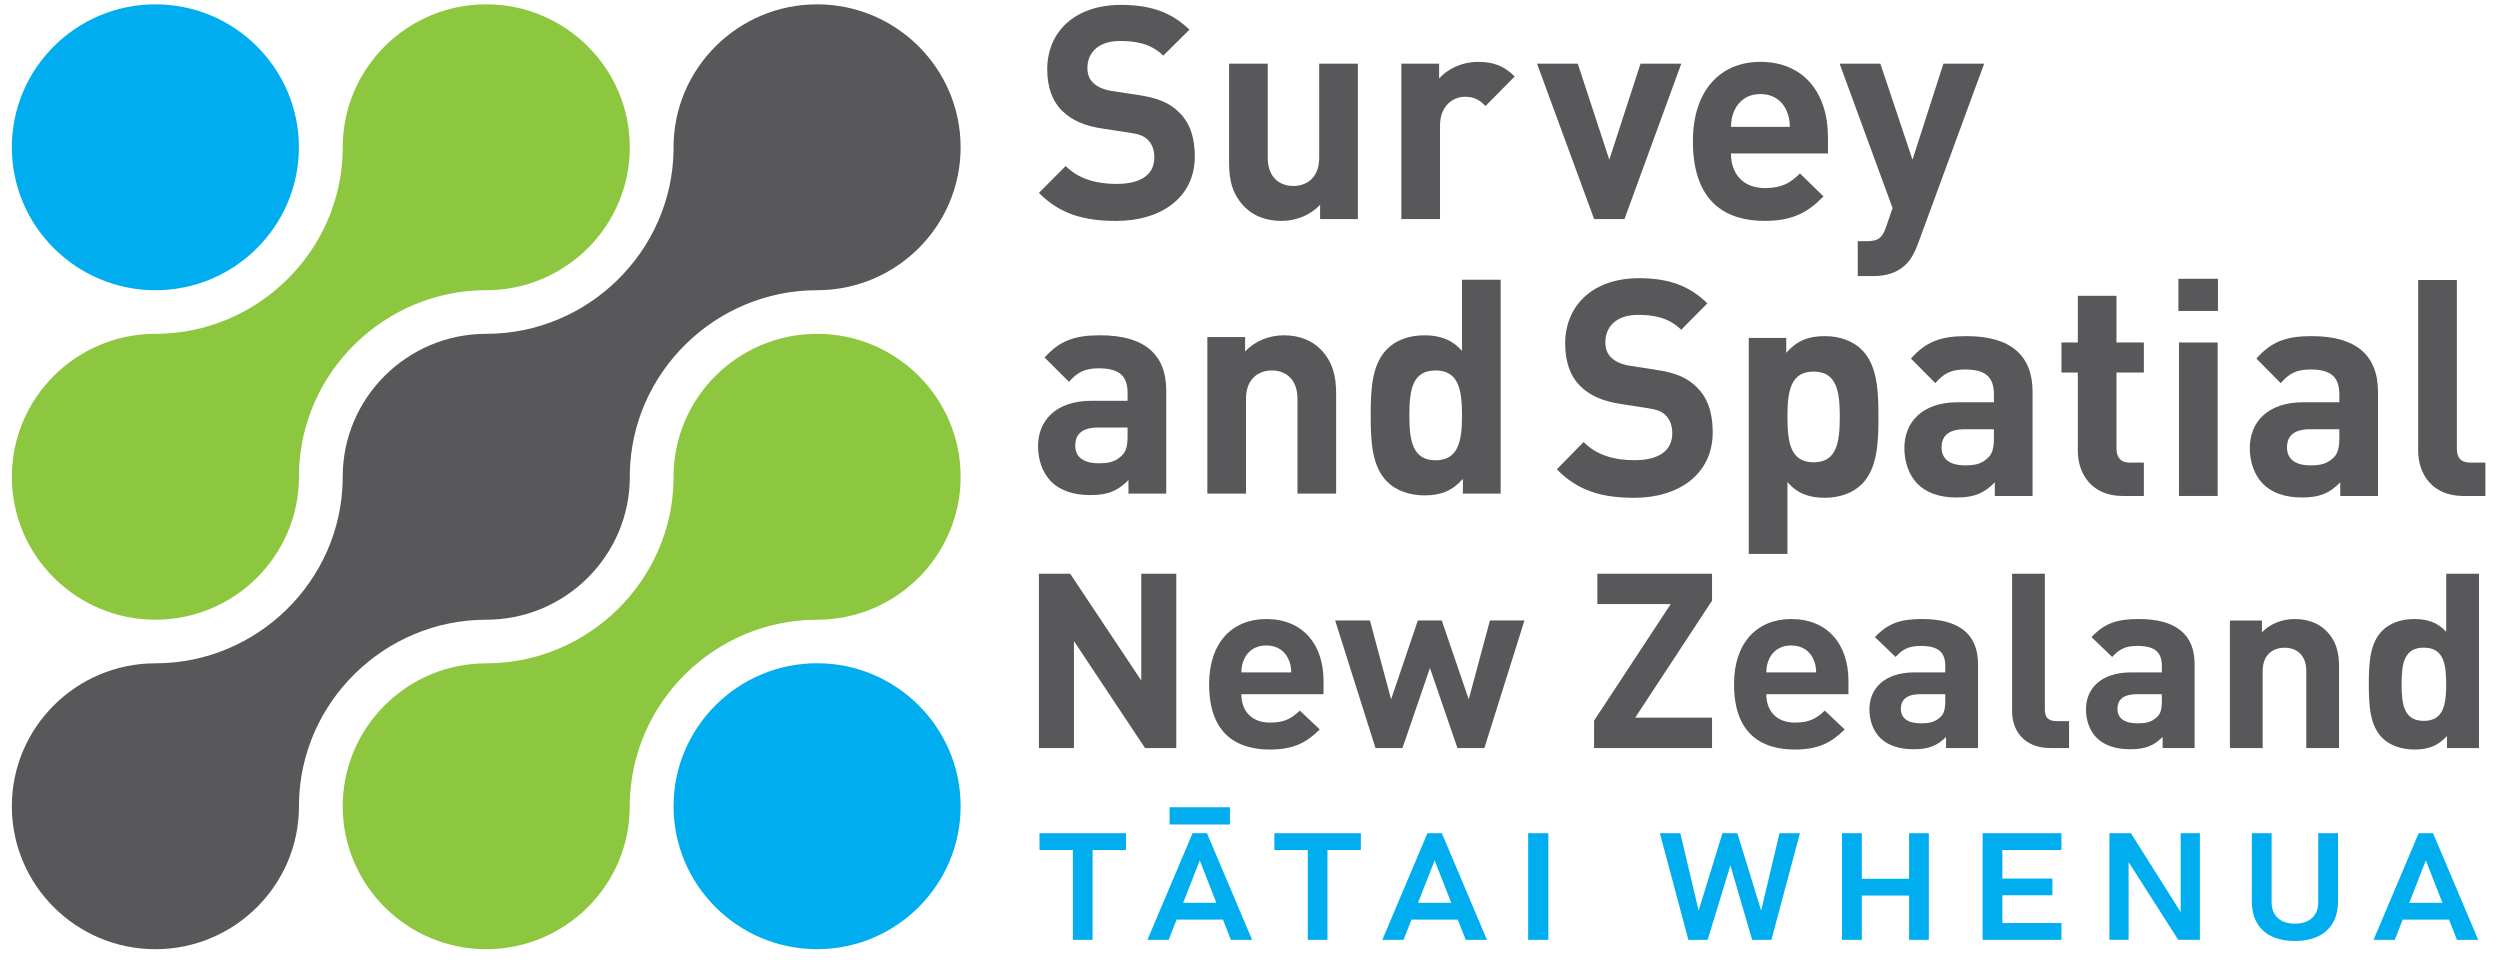
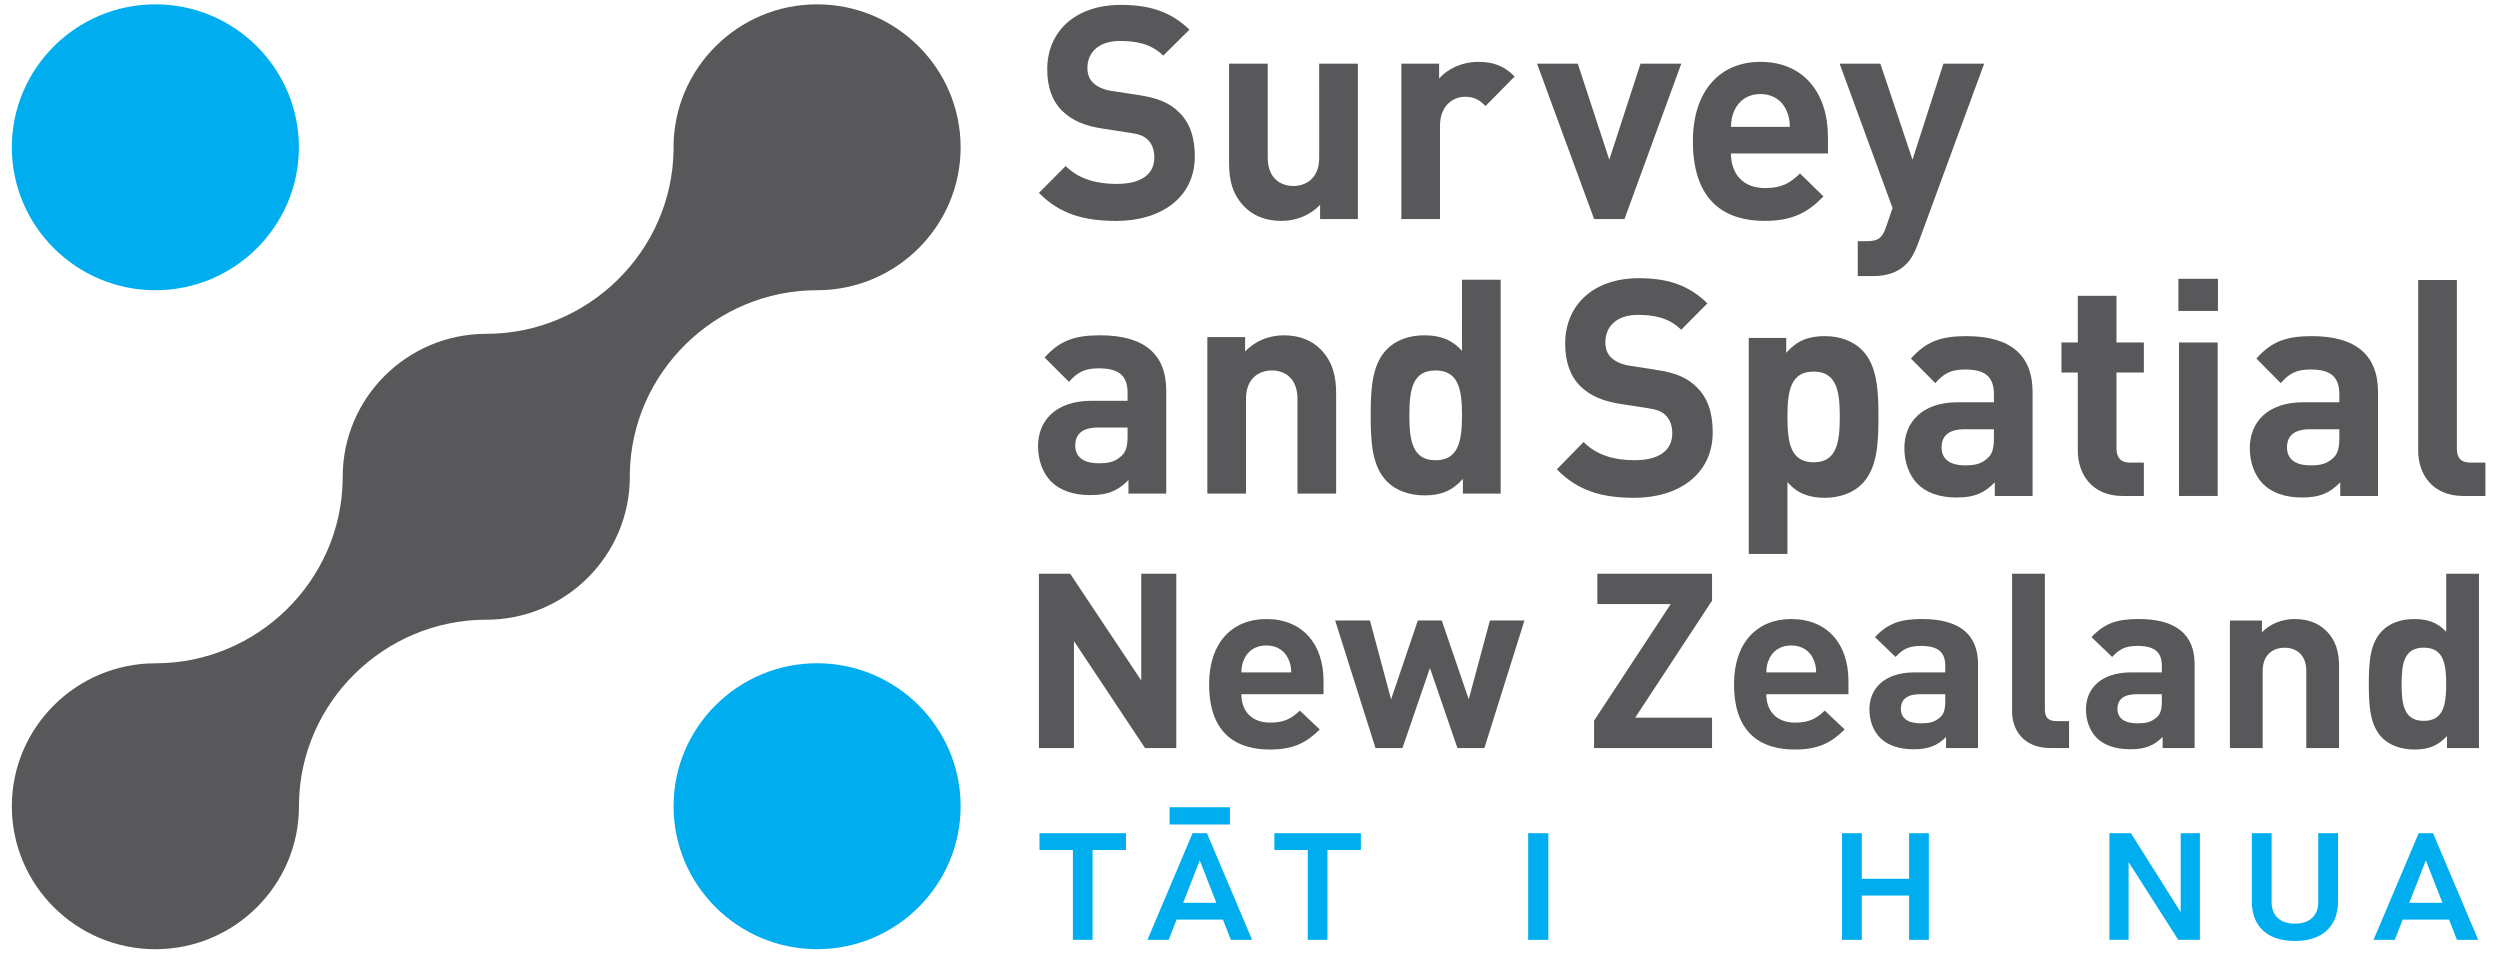
<svg xmlns="http://www.w3.org/2000/svg" width="127" height="49" viewBox="0 0 127 49" fill="none">
  <g clip-path="url(#clip0_523_5202)">
    <path d="M7.894 48.22C11.915 48.22 15.188 44.962 15.188 40.959V40.823C15.259 35.671 19.527 31.482 24.702 31.482C28.724 31.482 31.995 28.223 31.995 24.219L31.994 24.083C32.066 18.932 36.334 14.743 41.509 14.743C45.529 14.743 48.8 11.487 48.8 7.483C48.8 3.479 45.529 0.22 41.508 0.22C37.487 0.22 34.216 3.479 34.216 7.482L34.217 7.619C34.144 12.769 29.875 16.958 24.701 16.958C20.68 16.958 17.409 20.215 17.409 24.218V24.357C17.337 29.508 13.069 33.696 7.894 33.696C3.874 33.697 0.601 36.954 0.601 40.959C0.601 44.964 3.873 48.22 7.893 48.22H7.894Z" fill="#58585A" />
-     <path d="M7.894 31.481C11.914 31.481 15.188 28.223 15.188 24.221L15.186 24.082C15.258 18.931 19.527 14.742 24.7 14.742C28.723 14.742 31.994 11.485 31.994 7.483C31.994 3.48 28.724 0.22 24.701 0.22C20.678 0.22 17.41 3.478 17.41 7.483V7.62C17.337 12.769 13.07 16.958 7.895 16.958C3.873 16.958 0.602 20.217 0.602 24.221C0.602 28.225 3.873 31.481 7.894 31.481ZM41.509 16.958C37.488 16.958 34.216 20.215 34.216 24.218L34.218 24.356C34.144 29.5 29.888 33.685 24.724 33.697H24.701C20.681 33.697 17.41 36.954 17.41 40.958C17.41 44.962 20.681 48.219 24.701 48.219C28.721 48.219 31.992 44.961 31.992 40.958L31.994 40.822C32.066 35.671 36.334 31.482 41.509 31.482C45.53 31.482 48.8 28.222 48.8 24.218C48.8 20.214 45.53 16.958 41.509 16.958Z" fill="#8DC63F" />
    <path d="M7.894 14.744C11.914 14.744 15.184 11.487 15.184 7.483C15.184 3.479 11.914 0.22 7.894 0.22C3.873 0.22 0.601 3.478 0.601 7.483C0.601 11.487 3.874 14.744 7.894 14.744ZM48.8 40.956C48.8 44.961 45.528 48.219 41.507 48.219C37.485 48.219 34.217 44.961 34.217 40.956C34.217 36.951 37.486 33.693 41.507 33.693C45.527 33.693 48.8 36.952 48.8 40.956Z" fill="#00AEEF" />
    <path d="M124.267 34.755C124.267 35.8 124.127 36.62 123.128 36.62C122.129 36.62 122.001 35.8 122.001 34.755C122.001 33.71 122.129 32.901 123.128 32.901C124.127 32.901 124.267 33.71 124.267 34.755ZM125.932 38.001V29.145H124.267V32.093C123.832 31.621 123.32 31.447 122.641 31.447C121.975 31.447 121.398 31.658 121.027 32.032C120.387 32.666 120.336 33.673 120.336 34.756C120.336 35.85 120.387 36.858 121.027 37.492C121.398 37.864 121.988 38.076 122.654 38.076C123.358 38.076 123.844 37.89 124.306 37.392V38.002L125.932 38.001ZM118.824 38.001V33.86C118.824 33.151 118.683 32.541 118.145 32.019C117.774 31.658 117.236 31.447 116.571 31.447C115.956 31.447 115.342 31.671 114.906 32.119V31.522H113.279V38.002H114.944V34.084C114.944 33.201 115.533 32.903 116.058 32.903C116.583 32.903 117.159 33.201 117.159 34.084V38.002L118.824 38.001ZM109.821 35.613C109.821 36.024 109.757 36.273 109.565 36.434C109.283 36.696 108.988 36.745 108.579 36.745C107.887 36.745 107.567 36.459 107.567 36.012C107.567 35.527 107.887 35.265 108.553 35.265H109.821V35.613ZM111.486 38.001V33.735C111.486 32.217 110.525 31.446 108.643 31.446C107.529 31.446 106.902 31.67 106.248 32.366L107.299 33.373C107.657 32.975 107.977 32.813 108.579 32.813C109.462 32.813 109.821 33.125 109.821 33.833V34.157H108.272C106.697 34.157 105.967 35.002 105.967 36.035C105.967 36.607 106.16 37.129 106.518 37.49C106.902 37.863 107.466 38.062 108.222 38.062C108.99 38.062 109.412 37.876 109.861 37.441V38.001H111.487L111.486 38.001ZM105.108 38.001V36.633H104.468C104.045 36.633 103.879 36.434 103.879 36.048V29.145H102.214V36.148C102.214 37.068 102.79 38.001 104.16 38.001H105.107H105.108ZM98.819 35.613C98.819 36.024 98.755 36.273 98.563 36.434C98.281 36.696 97.987 36.745 97.577 36.745C96.885 36.745 96.565 36.459 96.565 36.012C96.565 35.527 96.885 35.265 97.551 35.265H98.819V35.613ZM100.484 38.001V33.735C100.484 32.217 99.524 31.446 97.641 31.446C96.528 31.446 95.9 31.67 95.247 32.366L96.297 33.373C96.655 32.975 96.976 32.813 97.578 32.813C98.461 32.813 98.819 33.125 98.819 33.833V34.157H97.27C95.696 34.157 94.966 35.002 94.966 36.035C94.966 36.607 95.158 37.129 95.517 37.49C95.901 37.863 96.465 38.062 97.22 38.062C97.988 38.062 98.41 37.876 98.859 37.441V38.001H100.486L100.484 38.001ZM92.262 34.158H89.727C89.74 33.872 89.765 33.698 89.88 33.461C90.06 33.076 90.431 32.789 90.994 32.789C91.557 32.789 91.929 33.076 92.108 33.461C92.223 33.697 92.249 33.872 92.262 34.158ZM93.901 35.265V34.581C93.901 32.741 92.851 31.447 90.995 31.447C89.266 31.447 88.088 32.641 88.088 34.756C88.088 37.38 89.599 38.076 91.174 38.076C92.378 38.076 93.031 37.728 93.71 37.056L92.698 36.099C92.276 36.497 91.917 36.708 91.187 36.708C90.24 36.708 89.728 36.112 89.728 35.266H93.902L93.901 35.265ZM86.972 38.001V36.459H83.067L86.972 30.514V29.145H81.146V30.688H84.872L80.979 36.608V38.001H86.972ZM77.442 31.521H75.688L74.612 35.526L73.242 31.521H72.026L70.668 35.526L69.593 31.521H67.826L69.875 38.001H71.245L72.641 33.934L74.037 38.001H75.407L77.442 31.521ZM65.596 34.158H63.061C63.074 33.872 63.099 33.698 63.215 33.461C63.394 33.076 63.766 32.789 64.328 32.789C64.891 32.789 65.263 33.076 65.442 33.461C65.557 33.697 65.584 33.872 65.596 34.158ZM67.236 35.265V34.581C67.236 32.741 66.186 31.447 64.329 31.447C62.6 31.447 61.423 32.641 61.423 34.756C61.423 37.38 62.933 38.076 64.509 38.076C65.712 38.076 66.365 37.728 67.044 37.056L66.032 36.099C65.61 36.497 65.251 36.708 64.522 36.708C63.574 36.708 63.062 36.112 63.062 35.266H67.237L67.236 35.265ZM59.755 38.001V29.145H57.976V34.569L54.365 29.145H52.777V38.001H54.557V32.566L58.168 38.001H59.755Z" fill="#58585A" />
    <path d="M57.81 4.825L56.526 4.628C56.072 4.567 55.755 4.416 55.543 4.219C55.316 4.007 55.241 3.734 55.241 3.446C55.241 2.704 55.77 2.082 56.888 2.082C57.598 2.082 58.43 2.173 59.094 2.825L60.424 1.507C59.502 0.612 58.429 0.248 56.948 0.248C54.621 0.248 53.2 1.597 53.2 3.522C53.2 4.432 53.458 5.144 53.971 5.644C54.454 6.114 55.104 6.402 56.056 6.539L57.34 6.736C57.885 6.812 58.096 6.902 58.308 7.099C58.535 7.326 58.64 7.63 58.64 7.994C58.64 8.857 57.975 9.343 56.721 9.343C55.739 9.343 54.817 9.115 54.137 8.434L52.777 9.798C53.835 10.874 55.074 11.223 56.706 11.223C58.973 11.223 60.696 10.041 60.696 7.949C60.696 6.978 60.439 6.206 59.864 5.675C59.396 5.22 58.792 4.963 57.809 4.826L57.81 4.825Z" fill="#58585A" />
    <path d="M67.016 8.008C67.016 9.085 66.32 9.448 65.701 9.448C65.082 9.448 64.401 9.085 64.401 8.008V3.234H62.437V8.281C62.437 9.145 62.603 9.887 63.238 10.524C63.676 10.964 64.31 11.222 65.097 11.222C65.822 11.222 66.547 10.949 67.061 10.403V11.13H68.98V3.234H67.015L67.016 8.008Z" fill="#58585A" />
    <path d="M73.107 3.991V3.234H71.188V11.13H73.153V6.371C73.153 5.371 73.818 4.916 74.422 4.916C74.906 4.916 75.163 5.083 75.465 5.386L76.945 3.885C76.401 3.34 75.857 3.143 75.087 3.143C74.24 3.143 73.485 3.537 73.107 3.991Z" fill="#58585A" />
    <path d="M92.633 9.978L91.44 8.811C90.942 9.296 90.518 9.554 89.657 9.554C88.538 9.554 87.934 8.826 87.934 7.795H92.86V6.962C92.86 4.719 91.622 3.142 89.43 3.142C87.39 3.142 85.999 4.597 85.999 7.174C85.999 10.372 87.782 11.221 89.641 11.221C91.062 11.221 91.832 10.797 92.633 9.978ZM88.115 5.598C88.327 5.128 88.766 4.779 89.43 4.779C90.094 4.779 90.533 5.128 90.745 5.598C90.881 5.886 90.911 6.098 90.926 6.446H87.933C87.948 6.098 87.979 5.886 88.115 5.598Z" fill="#58585A" />
    <path d="M82.523 11.13L85.409 3.234H83.339L81.752 8.114L80.151 3.234H78.081L80.982 11.13H82.523Z" fill="#58585A" />
    <path d="M95.809 11.539C95.613 12.115 95.386 12.252 94.827 12.252H94.374V14.025H95.144C95.794 14.025 96.383 13.873 96.837 13.418C97.079 13.175 97.26 12.842 97.426 12.403L100.796 3.233H98.726L97.154 8.113L95.522 3.233H93.452L96.142 10.569L95.809 11.539Z" fill="#58585A" />
    <path d="M55.891 17.033C54.576 17.033 53.836 17.307 53.065 18.162L54.305 19.398C54.728 18.91 55.105 18.711 55.816 18.711C56.858 18.711 57.281 19.093 57.281 19.963V20.36H55.453C53.594 20.36 52.732 21.398 52.732 22.664C52.732 23.366 52.959 24.007 53.383 24.449C53.836 24.907 54.501 25.151 55.392 25.151C56.299 25.151 56.798 24.922 57.326 24.388V25.075H59.245V19.841C59.245 17.979 58.112 17.033 55.891 17.033ZM57.281 22.145C57.281 22.648 57.205 22.954 56.979 23.152C56.647 23.472 56.299 23.534 55.816 23.534C54.999 23.534 54.622 23.183 54.622 22.633C54.622 22.038 55 21.718 55.786 21.718H57.281V22.145Z" fill="#58585A" />
    <path d="M65.216 17.033C64.491 17.033 63.766 17.307 63.251 17.857V17.124H61.333V25.075H63.297V20.268C63.297 19.184 63.992 18.818 64.612 18.818C65.231 18.818 65.912 19.184 65.912 20.268V25.075H67.876V19.993C67.876 19.123 67.71 18.375 67.075 17.734C66.637 17.291 66.002 17.033 65.216 17.033Z" fill="#58585A" />
    <path d="M74.27 17.827C73.756 17.247 73.151 17.033 72.351 17.033C71.566 17.033 70.885 17.292 70.447 17.75C69.692 18.528 69.631 19.765 69.631 21.092C69.631 22.435 69.691 23.671 70.447 24.449C70.885 24.907 71.581 25.166 72.366 25.166C73.197 25.166 73.772 24.937 74.315 24.327V25.075H76.234V14.21H74.269L74.27 17.827ZM72.925 23.381C71.747 23.381 71.596 22.374 71.596 21.093C71.596 19.811 71.747 18.819 72.925 18.819C74.104 18.819 74.27 19.811 74.27 21.093C74.27 22.374 74.104 23.381 72.925 23.381Z" fill="#58585A" />
    <path d="M107.518 15.025H105.553V17.398H104.722V18.924H105.553V22.899C105.553 24.04 106.234 25.196 107.835 25.196H108.908V23.501H108.198C107.729 23.501 107.517 23.239 107.517 22.776V18.924H108.908V17.398H107.517L107.518 15.025Z" fill="#58585A" />
    <path d="M117.448 17.075C116.133 17.075 115.393 17.352 114.623 18.215L115.862 19.464C116.285 18.971 116.662 18.77 117.373 18.77C118.415 18.77 118.838 19.156 118.838 20.034V20.434H117.01C115.151 20.434 114.29 21.482 114.29 22.761C114.29 23.47 114.517 24.117 114.94 24.564C115.393 25.027 116.058 25.273 116.95 25.273C117.856 25.273 118.355 25.043 118.884 24.503V25.197H120.802V19.911C120.802 18.031 119.669 17.076 117.448 17.076V17.075ZM118.838 22.237C118.838 22.746 118.763 23.054 118.536 23.254C118.204 23.578 117.856 23.64 117.373 23.64C116.556 23.64 116.179 23.286 116.179 22.73C116.179 22.13 116.557 21.806 117.343 21.806H118.838V22.237Z" fill="#58585A" />
    <path d="M125.504 23.501C125.005 23.501 124.809 23.254 124.809 22.776V14.224H122.844V22.899C122.844 24.04 123.524 25.196 125.141 25.196H126.259V23.501H125.504Z" fill="#58585A" />
    <path d="M112.672 14.163H110.662V15.796H112.672V14.163Z" fill="#58585A" />
    <path d="M92.706 17.075C91.859 17.075 91.285 17.306 90.741 17.923V17.167H88.837V28.139H90.802V24.487C91.3 25.072 91.905 25.288 92.706 25.288C93.476 25.288 94.171 25.026 94.609 24.564C95.365 23.777 95.426 22.514 95.426 21.174C95.426 19.834 95.366 18.585 94.609 17.799C94.171 17.337 93.476 17.075 92.706 17.075ZM92.131 23.485C90.953 23.485 90.802 22.468 90.802 21.174C90.802 19.879 90.953 18.877 92.131 18.877C93.31 18.877 93.461 19.879 93.461 21.174C93.461 22.468 93.31 23.485 92.131 23.485Z" fill="#58585A" />
    <path d="M84.121 18.786L82.836 18.585C82.383 18.523 82.066 18.369 81.854 18.169C81.627 17.954 81.552 17.676 81.552 17.383C81.552 16.628 82.081 15.996 83.199 15.996C83.909 15.996 84.74 16.089 85.405 16.752L86.734 15.411C85.813 14.501 84.739 14.132 83.259 14.132C80.932 14.132 79.511 15.503 79.511 17.46C79.511 18.384 79.768 19.109 80.281 19.617C80.765 20.094 81.415 20.387 82.367 20.526L83.651 20.727C84.195 20.804 84.406 20.896 84.618 21.097C84.845 21.328 84.951 21.637 84.951 22.006C84.951 22.885 84.285 23.378 83.032 23.378C82.049 23.378 81.128 23.147 80.448 22.454L79.088 23.84C80.145 24.935 81.385 25.289 83.017 25.289C85.284 25.289 87.006 24.087 87.006 21.961C87.006 20.974 86.749 20.188 86.174 19.649C85.706 19.187 85.102 18.925 84.119 18.787L84.121 18.786Z" fill="#58585A" />
    <path d="M112.657 17.398H110.692V25.195H112.657V17.398Z" fill="#58585A" />
    <path d="M99.9 17.075C98.586 17.075 97.846 17.352 97.075 18.215L98.315 19.464C98.738 18.971 99.115 18.77 99.825 18.77C100.868 18.77 101.291 19.156 101.291 20.034V20.434H99.462C97.604 20.434 96.742 21.482 96.742 22.761C96.742 23.47 96.969 24.117 97.392 24.564C97.846 25.027 98.511 25.273 99.402 25.273C100.309 25.273 100.808 25.043 101.336 24.503V25.197H103.255V19.911C103.255 18.031 102.122 17.076 99.9 17.076V17.075ZM101.291 22.237C101.291 22.746 101.215 23.054 100.989 23.254C100.657 23.578 100.309 23.64 99.825 23.64C99.009 23.64 98.632 23.286 98.632 22.73C98.632 22.13 99.01 21.806 99.795 21.806H101.291V22.237Z" fill="#58585A" />
    <path d="M117.768 45.811C117.768 46.163 117.664 46.437 117.457 46.63C117.249 46.824 116.957 46.921 116.579 46.921C116.204 46.921 115.913 46.824 115.707 46.63C115.501 46.436 115.398 46.163 115.398 45.811V42.328H114.394V45.785C114.394 46.21 114.48 46.573 114.65 46.875C114.821 47.177 115.071 47.406 115.398 47.564C115.726 47.722 116.119 47.801 116.578 47.801C117.041 47.801 117.435 47.722 117.763 47.564C118.091 47.406 118.34 47.177 118.513 46.875C118.685 46.574 118.772 46.21 118.772 45.785V42.328H117.767V45.811H117.768Z" fill="#00AEEF" />
    <path d="M124.813 47.744H125.893L123.599 42.327H122.869L120.576 47.744H121.655L122.057 46.716H124.411L124.813 47.744ZM122.391 45.863L123.233 43.709L124.076 45.863H122.391Z" fill="#00AEEF" />
    <path d="M64.738 43.181H66.435V47.744H67.434V43.181H69.132V42.327H64.738V43.181Z" fill="#00AEEF" />
    <path d="M60.583 42.327L58.29 47.744H59.369L59.772 46.716H62.125L62.528 47.744H63.607L61.314 42.327H60.583ZM60.105 45.863L60.948 43.709L61.791 45.863H60.105Z" fill="#00AEEF" />
    <path d="M62.481 41.008H59.415V41.884H62.481V41.008Z" fill="#00AEEF" />
    <path d="M52.806 43.181H54.503V47.744H55.503V43.181H57.2V42.327H52.806V43.181Z" fill="#00AEEF" />
    <path d="M96.982 44.641H94.579V42.327H93.575V47.744H94.579V45.494H96.982V47.744H97.985V42.327H96.982V44.641Z" fill="#00AEEF" />
-     <path d="M101.131 42.327H100.715V47.744H101.131H101.72H104.722V46.891H101.72V45.479H104.261V44.63H101.72V43.181H104.722V42.327H101.72H101.131Z" fill="#00AEEF" />
-     <path d="M72.514 42.327L70.221 47.744H71.3L71.703 46.716H74.056L74.459 47.744H75.538L73.245 42.327H72.514ZM72.037 45.863L72.879 43.709L73.722 45.863H72.037Z" fill="#00AEEF" />
    <path d="M110.779 46.336L108.25 42.327H107.158V47.741H108.133V43.793L110.653 47.741H111.754V42.327H110.779V46.336Z" fill="#00AEEF" />
    <path d="M78.656 42.327H77.631V47.744H78.656V42.327Z" fill="#00AEEF" />
-     <path d="M89.466 46.258L88.257 42.327H87.501L86.291 46.258L85.359 42.327H84.321L85.77 47.744H86.749L87.904 43.959L89.009 47.744H89.987L91.436 42.327H90.399L89.466 46.258Z" fill="#00AEEF" />
  </g>
  <defs>
    <clipPath id="clip0_523_5202">
      <rect width="125.659" height="48" fill="white" transform="translate(0.601 0.22)" />
    </clipPath>
  </defs>
</svg>